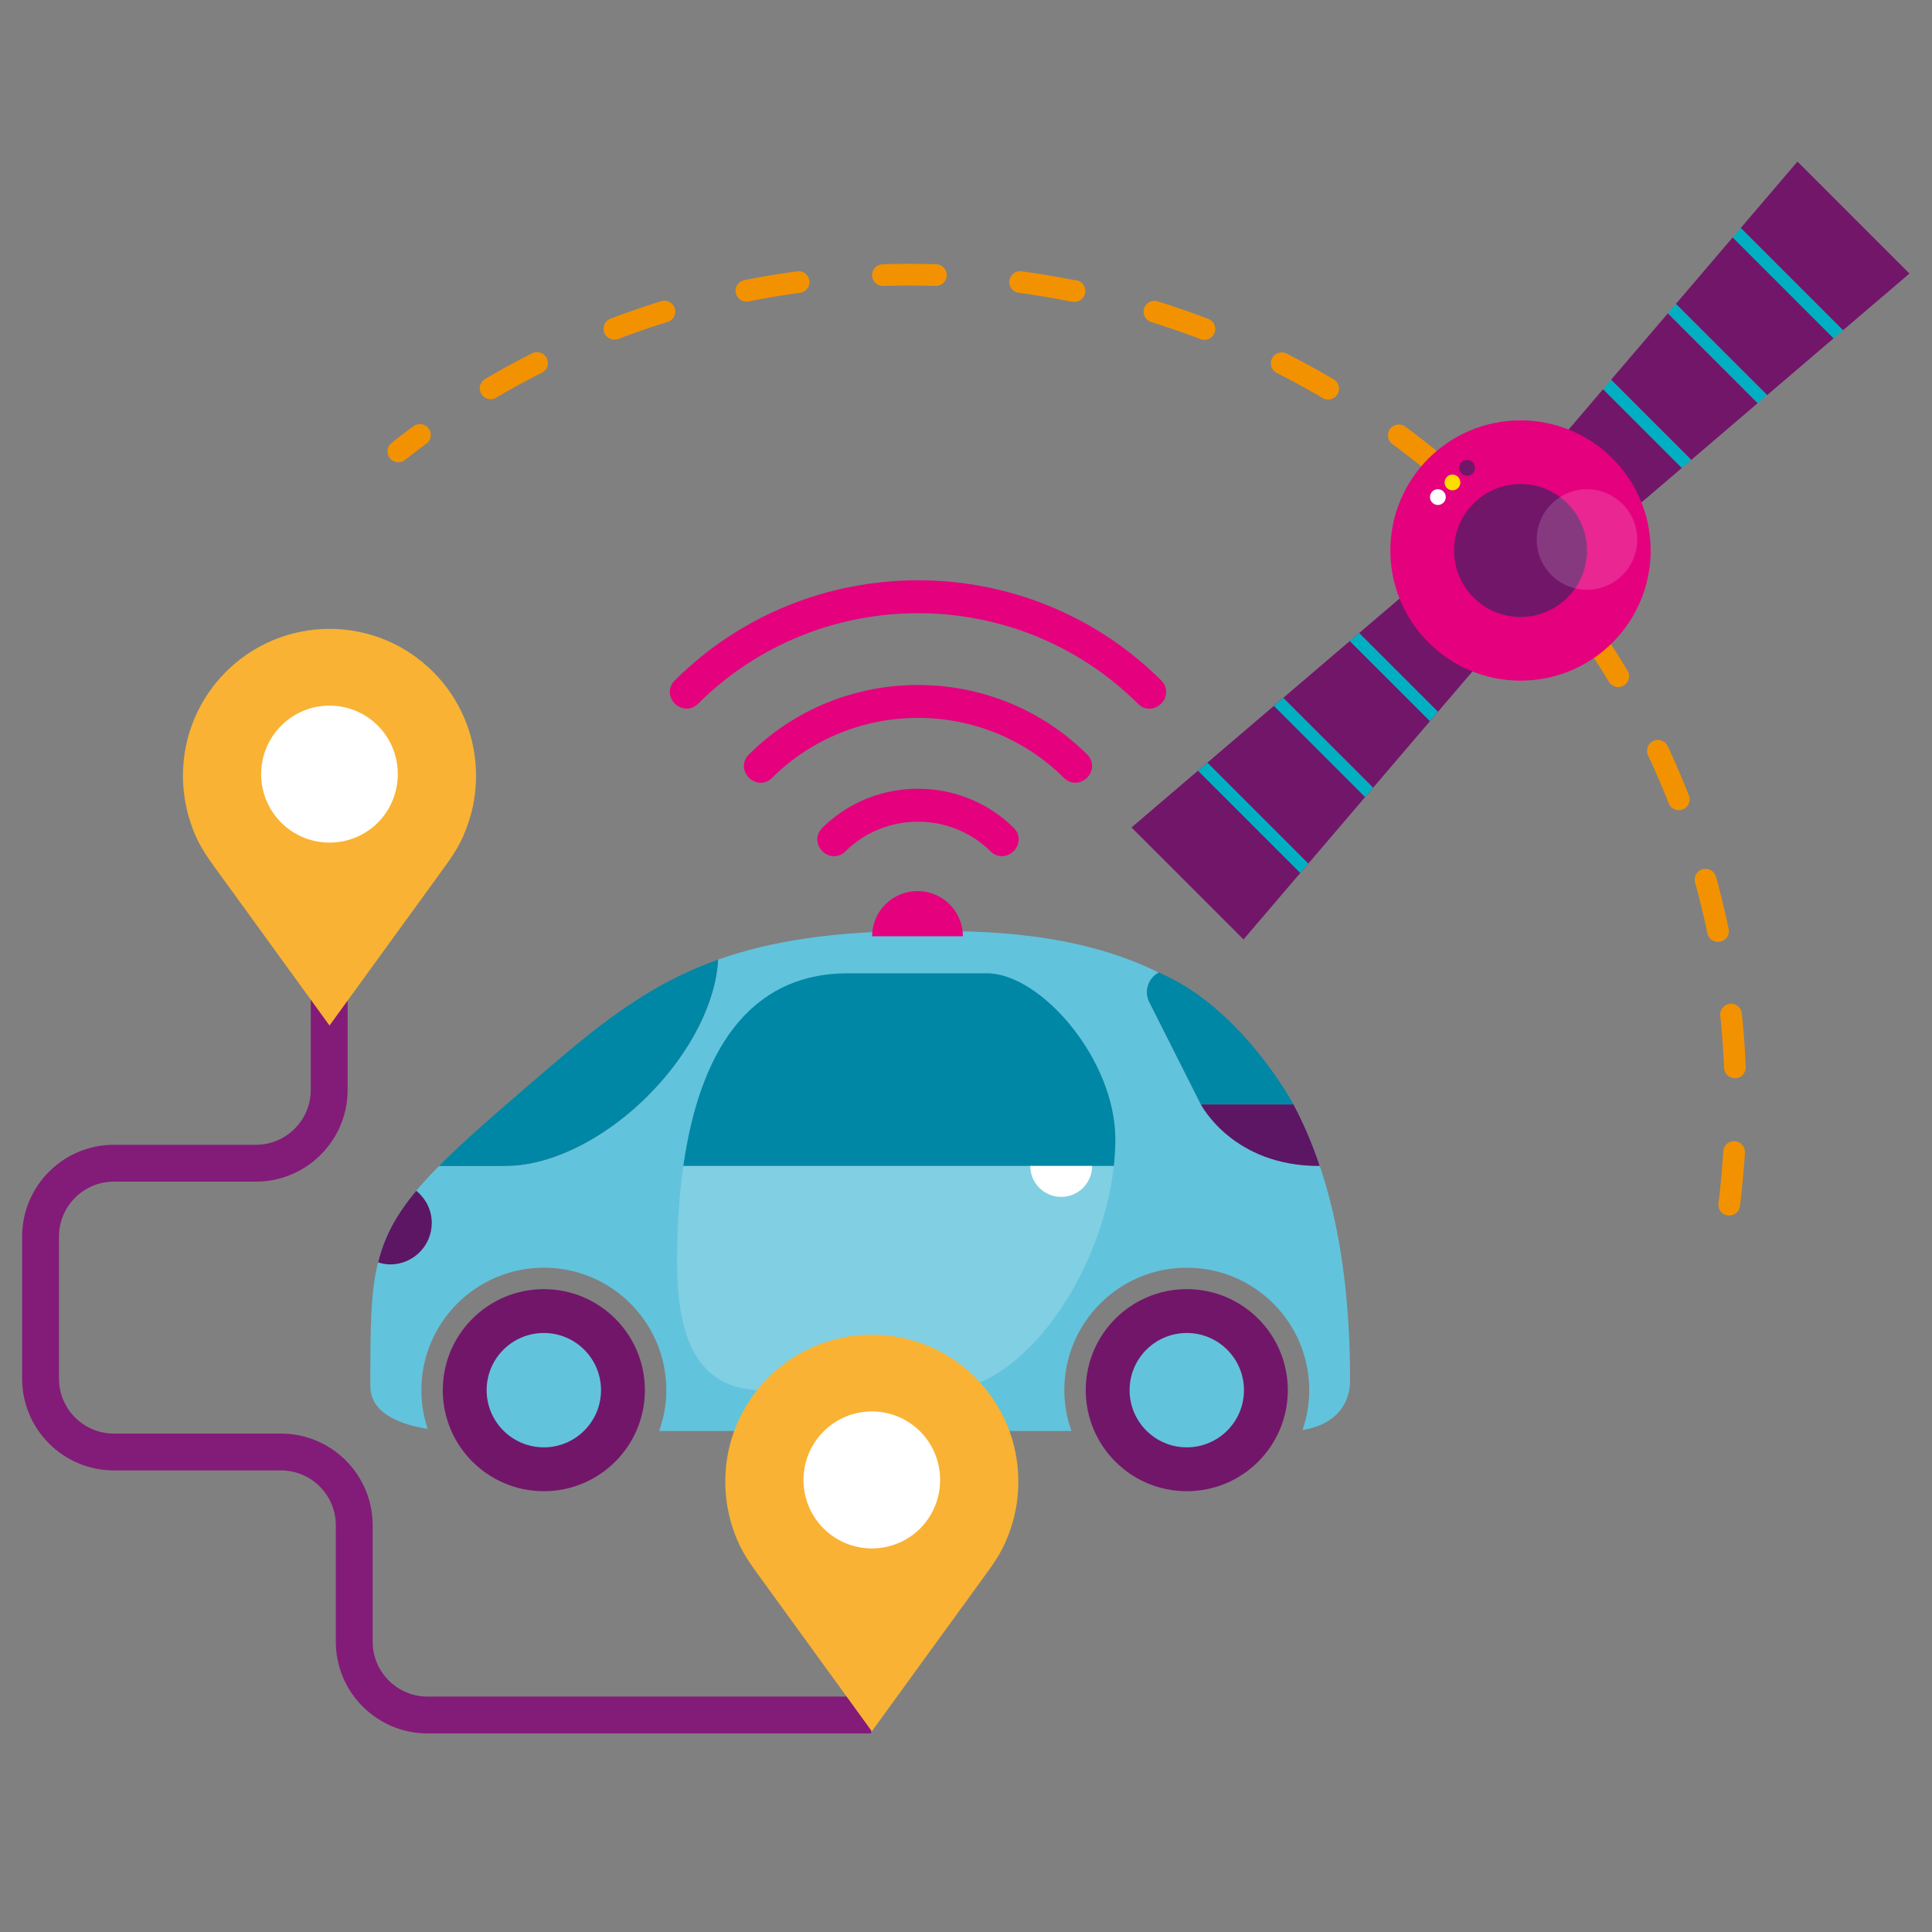
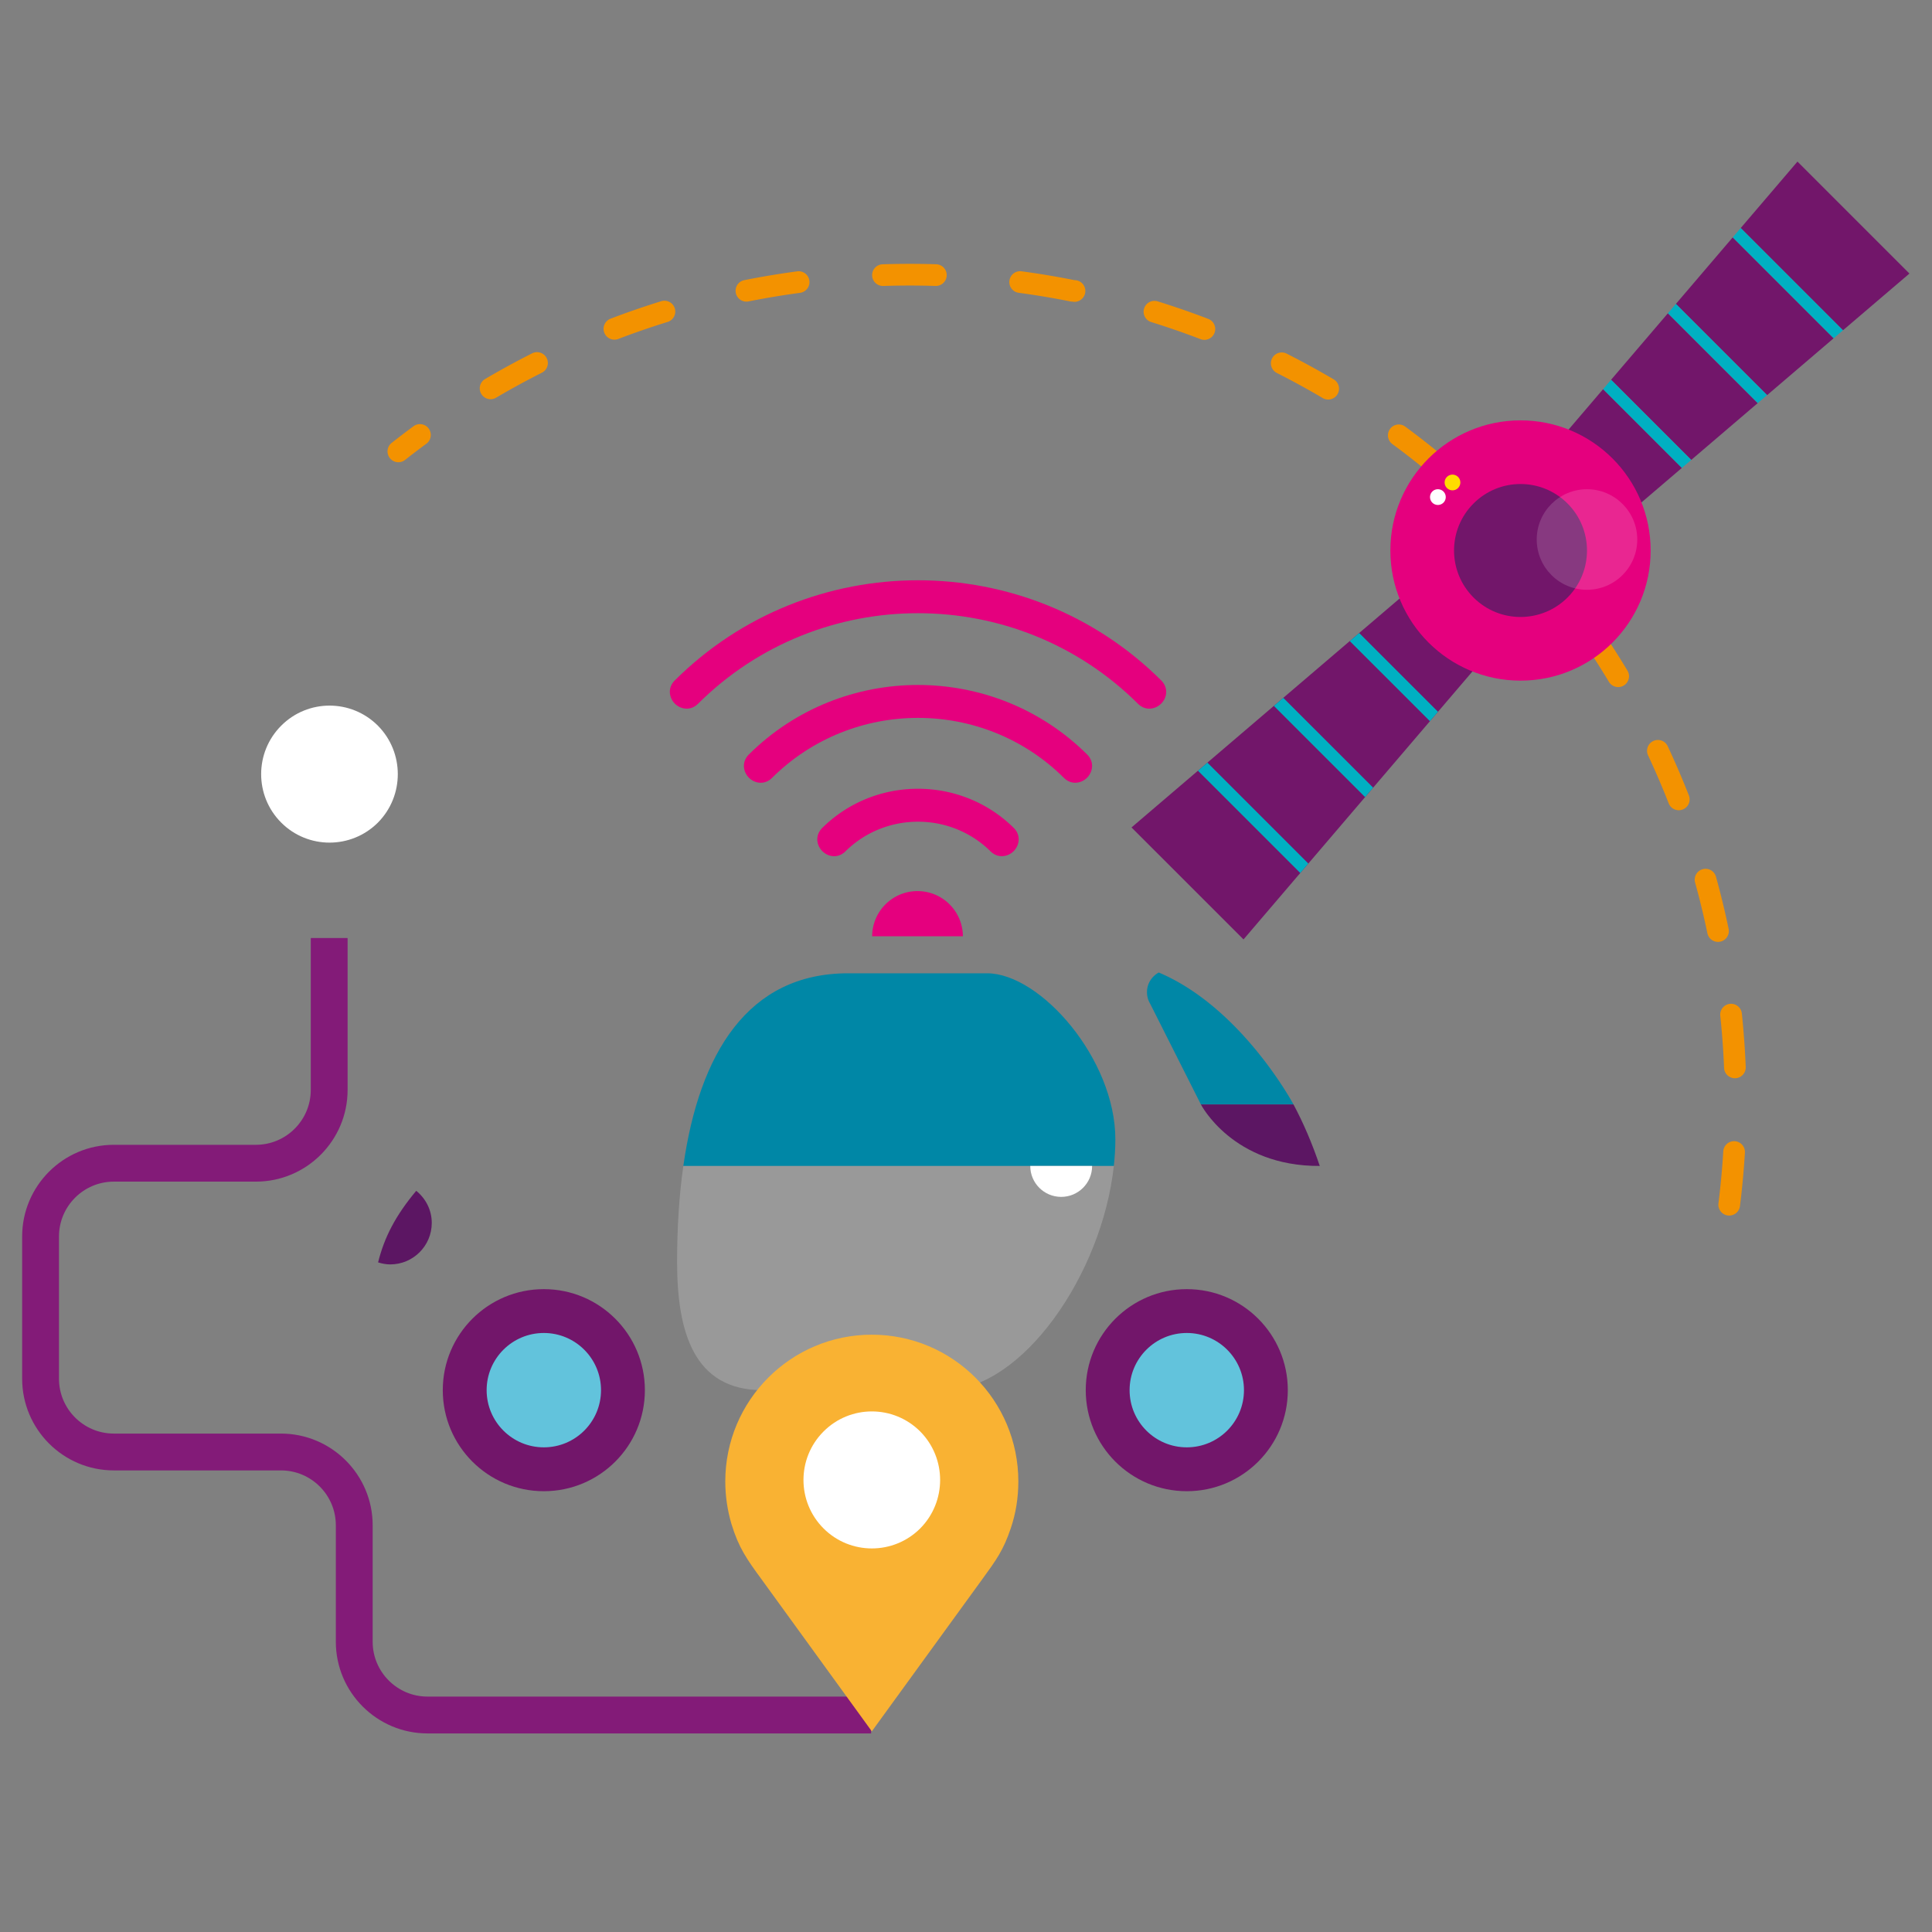
<svg xmlns="http://www.w3.org/2000/svg" width="1000" height="1000" viewBox="0 0 1000 1000">
  <rect x="0" y="0" width="1000" height="1000" fill="#808080" stroke="none" />
  <switch>
    <g>
      <path fill="#72166a" d="M585.666 428.283l57.975 57.962 130.034-152.223-35.76-35.752z" />
-       <path d="M227.259 603.493h33.75v-.071c22.295.413 50.637-12.589 74.387-36.333 22.349-22.342 35.179-48.755 36.283-70.371 26.907-9.562 59.816-14.872 105.257-14.872 30.778 0 79.122.003 122.835 21.531-3.61 1.971-6.097 5.768-6.097 10.146 0 2.062.536 4.083 1.559 5.833l26.343 52.29h47.93c17.917 33.499 29.29 79.458 29.29 142.636 0 15.097-10.451 23.748-24.624 25.872 2.229-6.466 3.489-13.386 3.489-20.607 0-35.008-28.384-63.386-63.381-63.386-35.009 0-63.39 28.378-63.39 63.386 0 7.425 1.34 14.519 3.684 21.129H341.182c2.35-6.61 3.704-13.704 3.704-21.129 0-35.008-28.39-63.386-63.398-63.386-35.002 0-63.386 28.378-63.386 63.386 0 7.008 1.172 13.719 3.271 20.035-12.457-1.93-29.678-7.27-29.678-22.065v-1.149c0-58.289 0-76.962 35.564-112.875" fill="#62c3dc" />
-       <path d="M227.259 603.493c9.831-9.93 22.356-21.159 38.377-34.934 36.919-31.718 64.166-56.942 106.043-71.841-1.104 21.616-13.934 48.029-36.283 70.371-23.75 23.744-52.092 36.746-74.387 36.333v.071h-33.75z" fill="#0087a6" />
      <path d="M614.281 667.257c28.884 0 52.289 23.416 52.289 52.29 0 28.891-23.405 52.3-52.289 52.3-28.881 0-52.302-23.409-52.302-52.3 0-28.874 23.421-52.29 52.302-52.29" fill="#72166a" />
      <path d="M353.694 603.493c8.279-58.3 33.424-99.719 85.288-99.719h71.925c27.495 0 66.402 44.248 66.402 85.94 0 4.542-.298 9.151-.793 13.778H353.694z" fill="#0087a6" />
      <path d="M488.77 719.548h-94.053c-35.625 0-44.255-30.086-44.255-66.392 0-17.447 1.016-34.143 3.231-49.663h222.822c-6.089 56.144-47.48 116.055-87.745 116.055" fill="#fff" opacity=".2" />
      <path d="M595.239 519.375a11.634 11.634 0 0 1-1.564-5.836c0-4.405 2.486-8.19 6.097-10.172 42.934 18.137 69.734 68.28 69.734 68.28h-47.93l-26.337-52.272z" fill="#0087a6" />
      <path d="M621.576 571.647h47.93c5.105 9.552 9.665 20.153 13.602 31.846-45.104.254-61.532-31.846-61.532-31.846" fill="#5c1663" />
      <path d="M549.269 619.505c-8.845 0-16.013-7.162-16.013-16.008h32.021c0 8.846-7.167 16.008-16.008 16.008" fill="#fff" />
      <path d="M215.44 616.36c4.862 3.938 8.039 9.879 8.039 16.618 0 11.856-9.625 21.478-21.487 21.478-2.201 0-4.288-.425-6.292-1.046 3.244-13.075 9.084-24.306 19.74-37.05" fill="#5c1663" />
      <path d="M614.281 749.142c16.333 0 29.594-13.246 29.594-29.595 0-16.336-13.261-29.597-29.594-29.597-16.348 0-29.604 13.261-29.604 29.597 0 16.349 13.257 29.595 29.604 29.595" fill="#62c3dc" />
      <path d="M281.488 667.257c28.889 0 52.302 23.416 52.302 52.29 0 28.891-23.413 52.3-52.302 52.3-28.89 0-52.304-23.409-52.304-52.3.001-28.874 23.415-52.29 52.304-52.29" fill="#72166a" />
      <path d="M281.488 749.142c16.342 0 29.598-13.246 29.598-29.595 0-16.336-13.256-29.597-29.598-29.597s-29.606 13.261-29.606 29.597c0 16.349 13.264 29.595 29.606 29.595" fill="#62c3dc" />
      <defs opacity=".2">
-         <path id="a" d="M454.616 465.865h42.309v23.171h-42.309z" />
-       </defs>
+         </defs>
      <path d="M349.263 352.188c69.415-69.121 182.373-69.121 251.78 0 1.798 1.789 2.72 4.074 2.562 6.418-.122 2.069-1.05 4.04-2.576 5.585-1.574 1.578-3.817 2.614-6.154 2.614-2 0-4.059-.748-5.846-2.527-62.784-62.504-164.952-62.526-227.734 0-3.903 3.868-9.099 2.841-12.005-.087-2.919-2.929-3.929-8.134-.027-12.003" fill="#e5007e" />
      <path d="M562.71 390.526c3.884 3.868 2.892 9.074-.026 12.008-1.58 1.584-3.815 2.611-6.152 2.611-1.991 0-4.065-.738-5.859-2.523-41.634-41.391-109.395-41.391-151.049 0-3.889 3.885-9.099 2.853-11.998-.087-2.925-2.934-3.916-8.14-.027-12.008 48.273-47.982 126.824-47.982 175.111-.001" fill="#e5007e" />
      <path d="M524.681 428.489c3.907 3.857 2.939 9.064.04 12.021-2.9 2.947-8.097 4.01-12.02.143-20.712-20.458-54.401-20.458-75.089 0l-.007.007c-1.68 1.653-3.74 2.512-5.852 2.512a8.196 8.196 0 0 1-2.189-.298c-3.015-.847-5.473-3.342-6.266-6.377-.751-2.883.102-5.799 2.336-8 27.294-26.983 71.726-26.983 99.047-.008M451.425 484.627c.054-12.943 10.533-23.399 23.479-23.399 12.943 0 23.438 10.456 23.485 23.399h-46.964z" fill="#e5007e" />
      <path d="M450.884 897.215H221.279c-26.166 0-47.454-21.287-47.454-47.453v-60.289c0-15.654-12.736-28.391-28.391-28.391H58.922c-26.166 0-47.454-21.287-47.454-47.453v-73.628c0-26.166 21.288-47.453 47.454-47.453h73.542c15.655 0 28.391-12.736 28.391-28.391v-78.632h19.062v78.632c0 26.166-21.288 47.453-47.454 47.453H58.922c-15.655 0-28.391 12.736-28.391 28.391v73.628c0 15.654 12.736 28.391 28.391 28.391h86.512c26.166 0 47.454 21.287 47.454 47.453v60.289c0 15.654 12.736 28.391 28.391 28.391h229.605v19.062z" fill="#831b78" />
-       <path d="M170.549 325.501c-41.878 0-75.849 34.024-75.849 75.971 0 7.637 1.137 14.949 3.162 21.917 3.844 12.568 7.993 18.313 15.653 28.79l57.035 78.635 57.17-78.748c7.132-9.821 10.948-14.988 14.764-26.394 2.579-7.602 3.907-15.727 3.907-24.2 0-41.947-33.892-75.971-75.842-75.971" fill-rule="evenodd" clip-rule="evenodd" fill="#f9b233" />
      <path d="M145.553 375.608c13.812-13.849 36.209-13.849 50.049 0 13.735 13.866 13.735 36.315 0 50.17-13.84 13.813-36.237 13.813-50.049 0-13.842-13.855-13.842-36.304 0-50.17" fill-rule="evenodd" clip-rule="evenodd" fill="#fff" />
      <g fill="#f39200">
        <path d="M206.206 239.254a5.611 5.611 0 0 1-3.476-10.021 434.926 434.926 0 0 1 11.309-8.613 5.612 5.612 0 1 1 6.653 9.041 428.144 428.144 0 0 0-11.016 8.389 5.59 5.59 0 0 1-3.47 1.204zM895.044 629.166a5.613 5.613 0 0 1-5.576-6.31 423.677 423.677 0 0 0 2.492-26.91c.188-3.094 2.851-5.455 5.941-5.263a5.61 5.61 0 0 1 5.263 5.938 434.544 434.544 0 0 1-2.559 27.628 5.61 5.61 0 0 1-5.561 4.917zm2.933-71.071a5.615 5.615 0 0 1-5.605-5.383 376.05 376.05 0 0 0-.164-3.667 431.831 431.831 0 0 0-1.79-23.289 5.611 5.611 0 0 1 4.999-6.164c3.074-.326 5.843 1.916 6.164 4.999a442.231 442.231 0 0 1 2.008 27.661 5.616 5.616 0 0 1-5.612 5.843zm-8.738-70.571a5.613 5.613 0 0 1-5.488-4.465 423.556 423.556 0 0 0-6.371-26.252 5.608 5.608 0 0 1 3.909-6.906 5.608 5.608 0 0 1 6.906 3.91 432.579 432.579 0 0 1 6.543 26.952 5.612 5.612 0 0 1-5.499 6.761zm-20.304-68.143a5.614 5.614 0 0 1-5.226-3.566 422.045 422.045 0 0 0-10.647-24.782 5.613 5.613 0 1 1 10.167-4.759 433.159 433.159 0 0 1 10.93 25.446 5.61 5.61 0 0 1-5.224 7.661zm-31.364-63.756a5.604 5.604 0 0 1-4.816-2.725 423.71 423.71 0 0 0-14.632-22.687 5.613 5.613 0 0 1 9.235-6.382 435.19 435.19 0 0 1 15.02 23.291 5.611 5.611 0 0 1-1.923 7.701c-.904.543-1.9.802-2.884.802zm-41.534-57.691a5.599 5.599 0 0 1-4.271-1.968 424.532 424.532 0 0 0-18.189-19.97 5.613 5.613 0 0 1 8.053-7.82 436.15 436.15 0 0 1 18.674 20.5 5.614 5.614 0 0 1-4.267 9.258zm-50.503-50.062a5.585 5.585 0 0 1-3.604-1.315 426.42 426.42 0 0 0-21.244-16.708 5.615 5.615 0 0 1-1.19-7.848 5.612 5.612 0 0 1 7.848-1.191 437.226 437.226 0 0 1 21.802 17.15 5.612 5.612 0 0 1-3.612 9.912zm-58.073-41.067a5.587 5.587 0 0 1-2.844-.778 423.973 423.973 0 0 0-23.721-12.977 5.612 5.612 0 0 1 5.069-10.015 434.922 434.922 0 0 1 24.35 13.321 5.613 5.613 0 0 1-2.854 10.449zm-433.525-.176a5.613 5.613 0 0 1-2.852-10.451 433.695 433.695 0 0 1 24.35-13.294 5.612 5.612 0 1 1 5.059 10.021 421.57 421.57 0 0 0-23.716 12.947 5.58 5.58 0 0 1-2.841.777zm369.448-30.719a5.6 5.6 0 0 1-2.006-.373 420.388 420.388 0 0 0-25.559-8.854 5.613 5.613 0 0 1 3.33-10.72 431.702 431.702 0 0 1 26.244 9.091 5.614 5.614 0 0 1-2.009 10.856zm-305.36-.099a5.614 5.614 0 0 1-2-10.859 431.648 431.648 0 0 1 26.226-9.045 5.616 5.616 0 0 1 7.02 3.705 5.614 5.614 0 0 1-3.705 7.02 419.886 419.886 0 0 0-25.541 8.808 5.583 5.583 0 0 1-2 .371zm68.328-19.69a5.612 5.612 0 0 1-1.092-11.117 435.795 435.795 0 0 1 27.363-4.554 5.612 5.612 0 0 1 1.489 11.125 425.17 425.17 0 0 0-26.655 4.436c-.372.074-.741.11-1.105.11zm168.694-.001a5.62 5.62 0 0 1-1.111-.111 421.535 421.535 0 0 0-26.644-4.456 5.613 5.613 0 0 1-4.814-6.31 5.602 5.602 0 0 1 6.31-4.815 432.657 432.657 0 0 1 27.356 4.575 5.614 5.614 0 1 1-1.097 11.117zm-98.03-8.102a5.612 5.612 0 0 1-.177-11.221 439.213 439.213 0 0 1 27.736-.015 5.612 5.612 0 0 1 5.434 5.785c-.095 3.1-2.697 5.547-5.784 5.435a428.73 428.73 0 0 0-27.025.014c-.062.002-.124.002-.184.002z" />
      </g>
      <path fill="#72166a" d="M900.995 118.024l52.931 52.932 34.397-29.364-57.956-57.959z" />
      <path fill="#00b0c2" d="M896.818 122.906l52.233 52.234 4.875-4.178-52.931-52.935z" />
      <path fill="#72166a" d="M867.446 157.303l47.221 47.208 34.372-29.377-52.221-52.228z" />
      <path fill="#00b0c2" d="M863.27 162.192l46.496 46.497 4.881-4.178-47.201-47.208z" />
      <path fill="#72166a" d="M833.884 196.58l41.497 41.476 34.371-29.37-46.482-46.494z" />
      <path fill="#00b0c2" d="M829.721 201.469l40.758 40.772 4.902-4.179-41.465-41.479z" />
      <path fill="#72166a" d="M800.355 235.859l35.74 35.749 34.384-29.37-40.758-40.766z" />
      <path d="M787.018 217.582c37.205 0 67.356 30.166 67.356 67.361 0 37.198-30.151 67.357-67.356 67.357-37.197 0-67.368-30.159-67.368-67.357-.001-37.196 30.17-67.361 67.368-67.361" fill="#e5007e" />
      <path d="M811.346 260.606c13.436 13.436 13.436 35.229 0 48.668-13.445 13.43-35.23 13.43-48.646 0-13.451-13.439-13.451-35.232 0-48.668 13.415-13.441 35.2-13.441 48.646 0" fill="#72166a" />
      <path d="M747.129 254.416a4.086 4.086 0 0 1 0 5.753c-1.607 1.591-4.178 1.591-5.765 0a4.095 4.095 0 0 1 0-5.753c1.587-1.587 4.157-1.587 5.765 0" fill="#fff" />
      <path d="M754.677 246.854a4.044 4.044 0 0 1 0 5.747 4.042 4.042 0 0 1-5.738 0 4.033 4.033 0 0 1 0-5.747 4.06 4.06 0 0 1 5.738 0" fill="#ffdc00" />
-       <path d="M762.249 239.296a4.098 4.098 0 0 1 0 5.759 4.08 4.08 0 0 1-5.755 0 4.093 4.093 0 0 1 0-5.759 4.073 4.073 0 0 1 5.755 0" fill="#72166a" />
      <path d="M451.255 690.832c-41.879 0-75.849 34.023-75.849 75.969 0 7.639 1.137 14.95 3.162 21.918 3.843 12.567 7.993 18.313 15.652 28.789l57.035 78.634 57.17-78.747c7.132-9.819 10.946-14.987 14.763-26.392 2.58-7.603 3.907-15.729 3.907-24.202.001-41.946-33.891-75.969-75.84-75.969" fill-rule="evenodd" clip-rule="evenodd" fill="#f9b233" />
      <path d="M426.258 740.938c13.812-13.851 36.209-13.851 50.049 0 13.735 13.865 13.735 36.315 0 50.17-13.84 13.812-36.237 13.812-50.049 0-13.841-13.854-13.841-36.304 0-50.17" fill-rule="evenodd" clip-rule="evenodd" fill="#fff" />
      <path d="M847.445 279.244c0-14.365-11.646-26.019-26.025-26.019-14.364 0-26.012 11.654-26.012 26.019 0 14.375 11.647 26.029 26.012 26.029 14.38-.001 26.025-11.655 26.025-26.029" opacity=".15" fill="#fff" />
      <g fill="#00b0c2">
        <path d="M620.059 398.914l52.955 52.946 4.177-4.89-52.241-52.234zM659.345 365.365l47.222 47.215 4.175-4.887-46.513-46.499zM703.52 327.642l-4.886 4.172 41.494 41.479 4.173-4.884z" />
      </g>
    </g>
  </switch>
</svg>